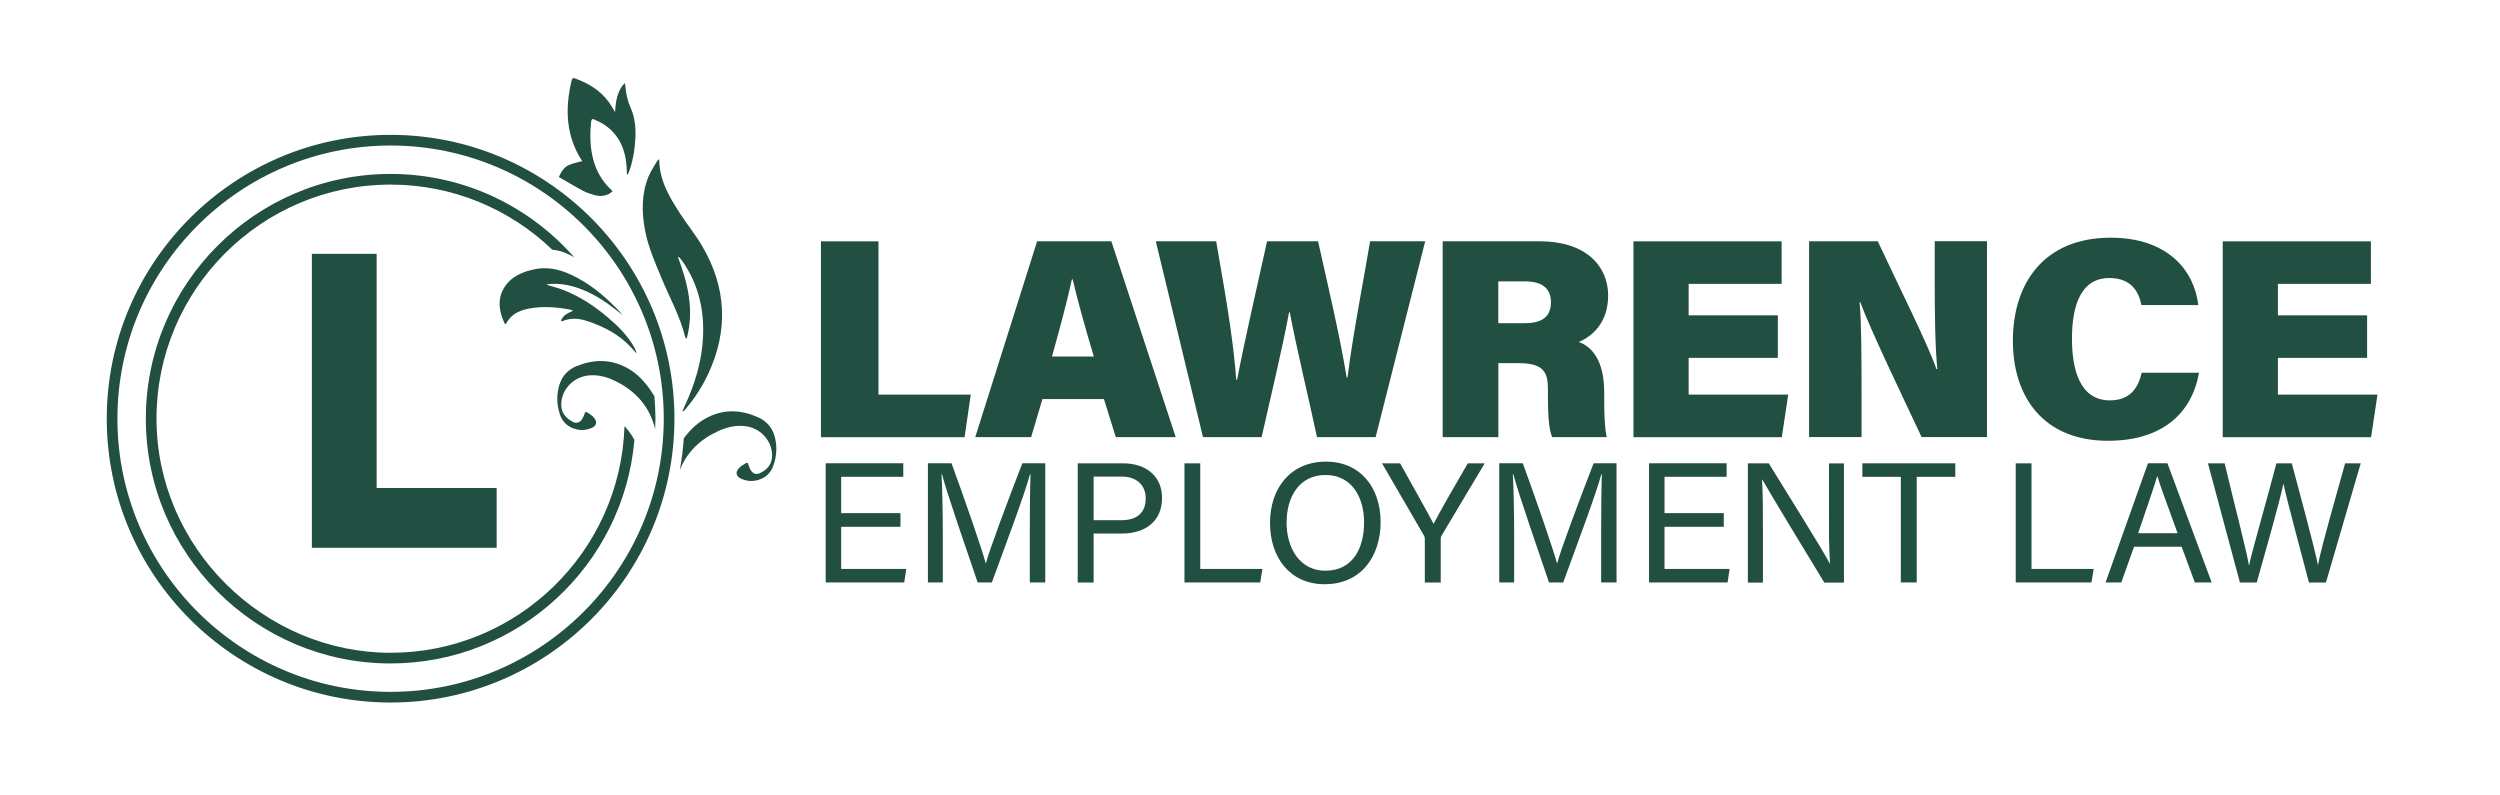
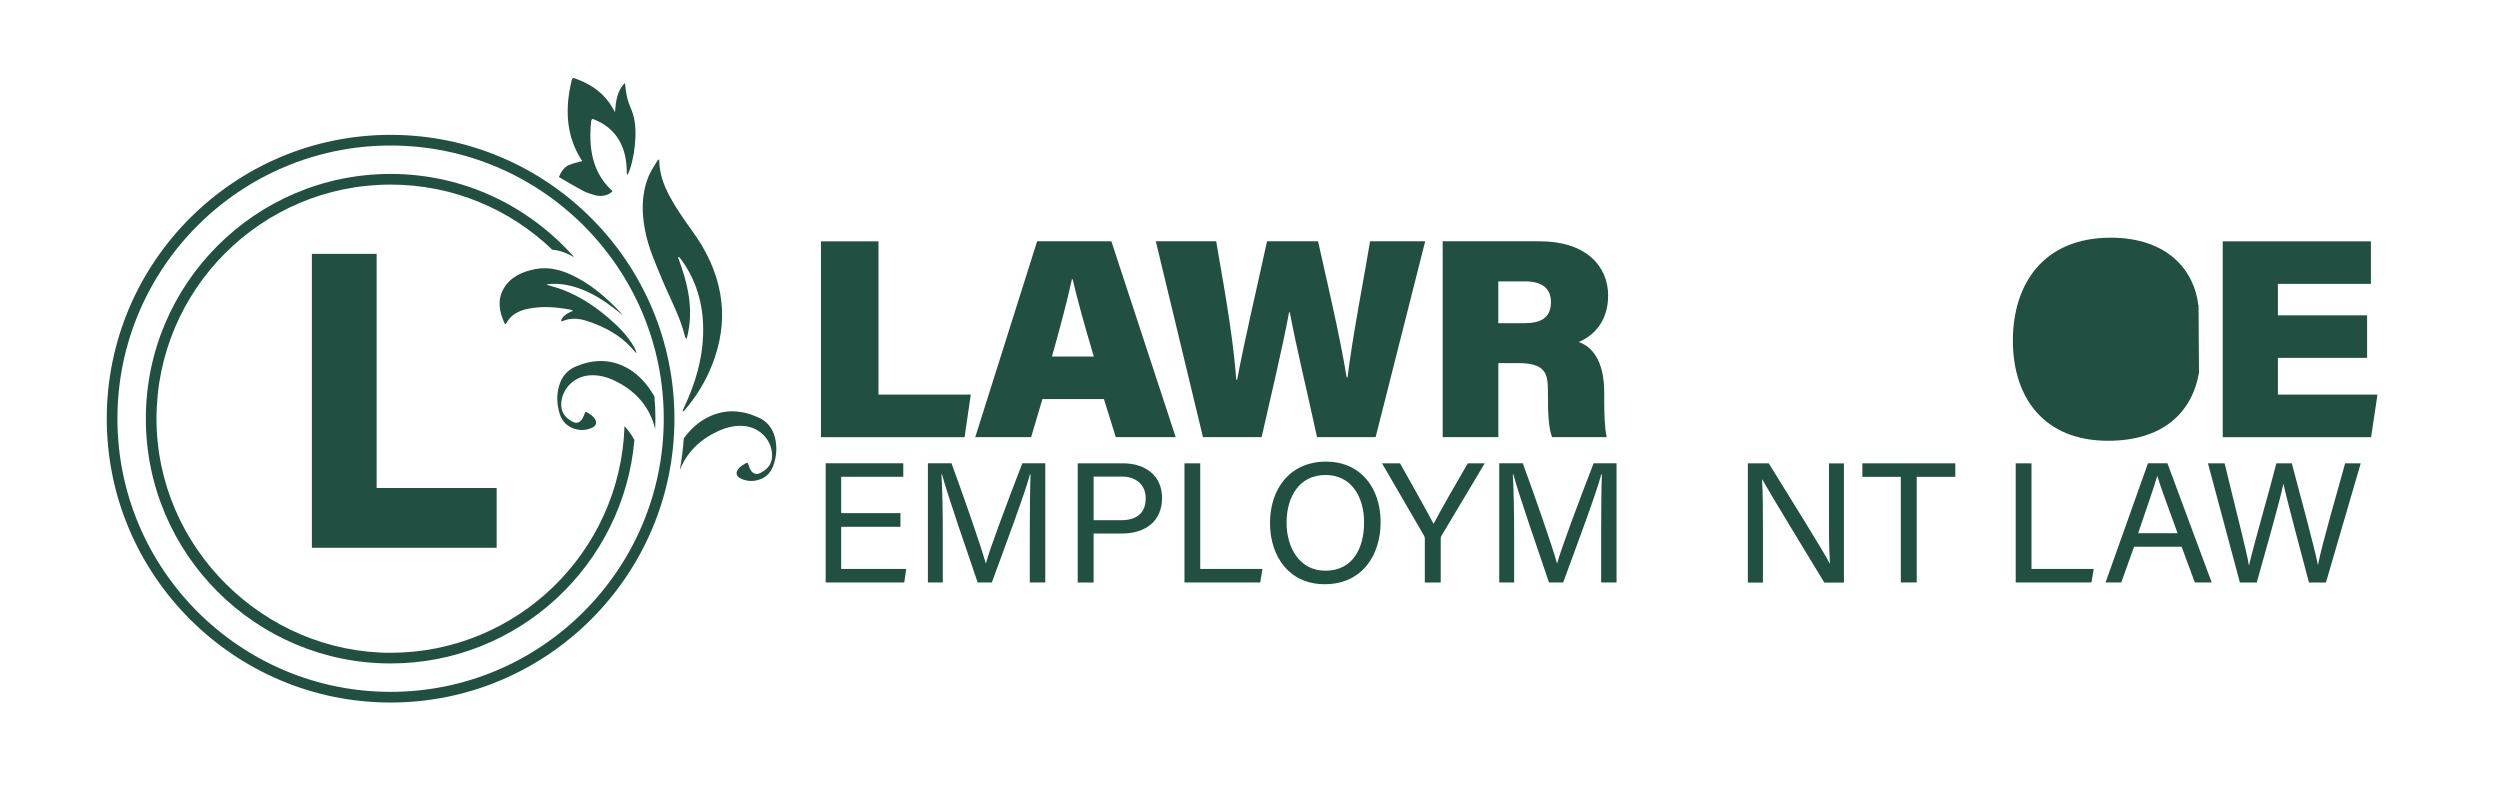
<svg xmlns="http://www.w3.org/2000/svg" version="1.1" viewBox="0 0 396 126">
  <defs>
    <style>
      .cls-1 {
        fill: #214f41;
      }
    </style>
  </defs>
  <g>
    <g id="Layer_1">
      <g>
        <path class="cls-1" d="M99.92,17.14c-.49-1.08-.78-2.28-.87-3.57,0-.12-.06-.23-.11-.41-1.13,1.2-1.42,2.79-1.51,4.6-.37-.59-.63-1.09-.94-1.52-1.49-2.05-3.42-3.1-5.47-3.84-.31-.11-.41.09-.49.42-1.1,4.59-.79,8.81,1.56,12.49.06.1.15.17.17.2-.8.23-1.52.34-2.19.65-.7.32-1.19,1.04-1.55,1.88,1.31.75,2.54,1.5,3.79,2.16.62.33,1.28.54,1.93.72.76.2,1.53.15,2.27-.23.17-.09.32-.24.53-.4-.19-.18-.31-.3-.42-.41-2.68-2.63-3.43-6.29-2.99-10.58.04-.39.18-.53.46-.39.45.22.91.4,1.34.66,2.41,1.47,3.79,3.89,3.85,7.53,0,.17.01.34.02.51.04.02.09.03.13.05.12-.29.26-.58.36-.88.52-1.61.79-3.29.86-5.01.06-1.63-.09-3.19-.73-4.62Z" />
        <path class="cls-1" d="M90.74,49.23c-.87.4-1.63.76-1.89,1.62.11.01.19.05.24.02,1.26-.55,2.6-.46,3.92-.02,2.73.9,5.18,2.21,7.06,4.29.25.27.45.57.79.83-.12-.3-.21-.62-.37-.91-1.03-1.85-2.55-3.38-4.22-4.79-2.13-1.81-4.46-3.35-7.15-4.38-.68-.26-1.4-.44-2.1-.66-.15-.05-.3-.08-.43-.2,2.27-.28,4.41.25,6.48,1.2,2.07.95,3.82,2.28,5.56,3.68-.14-.16-.26-.32-.41-.48-1.99-2.1-4.15-4.02-6.81-5.44-2.03-1.08-4.17-1.8-6.46-1.39-2.25.4-4.18,1.3-5.22,3.2-.96,1.75-.66,3.58.19,5.41.01.03.04.06.06.08.03.02.06.03.13.06.15-.24.29-.49.46-.72.77-1.03,1.95-1.51,3.27-1.76,2.16-.4,4.35-.23,6.55.19.07.01.13.05.34.13Z" />
        <path class="cls-1" d="M104.42,25.22c.01,3.37,1.63,6.02,3.32,8.63,1.12,1.73,2.43,3.33,3.47,5.1,3.86,6.56,4.2,13.33.98,20.25-.94,2.02-2.15,3.88-3.59,5.59-.08.1-.17.19-.25.28-.05.05-.11.08-.25.08.1-.23.18-.47.29-.69,1.68-3.59,2.83-7.31,2.98-11.3.16-4.27-.8-8.25-3.28-11.79-.14-.2-.31-.4-.47-.59-.03-.03-.1-.03-.24-.07,1.58,4.2,2.61,8.4,1.39,12.95-.15-.14-.22-.18-.23-.23-.79-3.28-2.45-6.23-3.73-9.32-1.02-2.47-2.11-4.91-2.62-7.55-.56-2.9-.6-5.78.52-8.56.36-.89.92-1.69,1.4-2.52.05-.08.15-.13.3-.25Z" />
        <path class="cls-1" d="M61.87,111.28c-24.79,0-44.96-20.17-44.96-44.96S37.08,21.36,61.87,21.36s44.96,20.17,44.96,44.96-20.17,44.96-44.96,44.96ZM61.87,23.05c-23.86,0-43.27,19.41-43.27,43.27s19.41,43.27,43.27,43.27,43.27-19.41,43.27-43.27-19.41-43.27-43.27-43.27Z" />
        <path class="cls-1" d="M122.74,69.25c-.37-1.45-1.26-2.52-2.62-3.13-2.63-1.19-5.29-1.36-7.95-.05-1.55.76-2.77,1.92-3.8,3.28-.02.03-.04.05-.06.08-.12,1.71-.33,3.39-.63,5.04,1.09-2.78,3.12-4.8,5.97-6.13,1.41-.66,2.88-1.04,4.46-.83,2.26.31,4,2.09,4.18,4.32.12,1.5-.59,2.47-1.88,3.1-.64.31-1.17.11-1.53-.51-.12-.21-.21-.43-.28-.66-.16-.53-.18-.56-.67-.27-.31.18-.63.39-.87.66-.62.66-.49,1.31.34,1.68,1.04.47,2.11.47,3.16.03.94-.39,1.56-1.11,1.91-2.04.55-1.49.66-3.02.27-4.57Z" />
        <path class="cls-1" d="M103.67,62.8c-.23-.39-.48-.77-.74-1.15-.98-1.4-2.16-2.6-3.68-3.41-2.61-1.4-5.28-1.33-7.95-.23-1.37.56-2.3,1.6-2.72,3.04-.45,1.53-.39,3.07.1,4.57.31.94.91,1.68,1.83,2.11,1.04.48,2.1.51,3.16.08.84-.34.99-.98.4-1.67-.23-.27-.54-.49-.85-.69-.48-.31-.5-.28-.68.24-.08.22-.18.45-.3.65-.38.62-.92.79-1.55.46-1.26-.67-1.94-1.66-1.77-3.16.26-2.22,2.06-3.94,4.33-4.17,1.58-.16,3.04.28,4.43.99,3.18,1.62,5.27,4.09,6.1,7.51.02-.55.04-1.1.04-1.65,0-1.19-.06-2.36-.16-3.52Z" />
        <path class="cls-1" d="M98.92,67.51c-.63,19.9-17,35.89-37.05,35.89s-37.08-16.63-37.08-37.08S41.42,29.24,61.87,29.24c9.93,0,18.96,3.93,25.62,10.32,1.19.08,2.31.53,3.38,1.15.04.02.07.05.11.07-7.11-8.1-17.52-13.23-29.11-13.23-21.38,0-38.77,17.39-38.77,38.77s17.39,38.77,38.77,38.77c20.24,0,36.9-15.59,38.62-35.4-.43-.8-.95-1.53-1.57-2.19Z" />
        <path class="cls-1" d="M49.4,40.21h10.26v37.09h19.01v9.47h-29.27v-46.56Z" />
        <g>
          <path class="cls-1" d="M130.04,38.23h9.11v24.28h14.62l-.98,6.74h-22.75v-31.02Z" />
          <path class="cls-1" d="M165.12,63.21l-1.79,6.03h-8.85l9.8-31.02h11.76l10.19,31.02h-9.49l-1.88-6.03h-9.73ZM173.26,56.47c-1.46-4.87-2.65-9.21-3.35-12.23h-.12c-.72,3.34-1.9,7.77-3.16,12.23h6.64Z" />
          <path class="cls-1" d="M190.55,69.24l-7.47-31.02h9.56c2.1,11.84,2.81,17.01,3.18,21.93h.14c1.28-6.73,3.16-14.67,4.74-21.93h8.08c1.39,6.27,3.45,14.9,4.53,21.56h.14c.77-6.43,2.8-16.78,3.57-21.56h8.73l-7.85,31.02h-9.29c-1.37-6.44-3.17-13.76-4.31-19.78h-.11c-1.08,5.86-3.01,13.79-4.35,19.78h-9.29Z" />
          <path class="cls-1" d="M237.34,57.52v11.72h-8.82v-31.02h15.37c7.3,0,10.84,3.91,10.84,8.59,0,4.28-2.5,6.47-4.66,7.36,1.95.68,4.04,2.75,4.04,8v1.29c0,1.93.06,4.43.4,5.78h-8.66c-.53-1.34-.66-3.58-.66-6.77v-.8c0-2.68-.64-4.15-4.65-4.15h-3.2ZM237.34,51.19h4.2c3.03,0,4.13-1.26,4.13-3.34s-1.31-3.28-4.09-3.28h-4.25v6.63Z" />
-           <path class="cls-1" d="M281.61,56.69h-14.13v5.82h15.77l-1.01,6.74h-23.5v-31.02h23.47v6.73h-14.73v4.99h14.13v6.74Z" />
-           <path class="cls-1" d="M286.56,69.24v-31.02h10.88c3.26,6.99,7.99,16.42,9.29,20.24h.15c-.35-3.22-.42-8.7-.42-13.65v-6.6h8.28v31.02h-10.36c-2.63-5.62-8.24-17.25-9.7-21.35h-.12c.29,2.92.31,8.92.31,14.38v6.97h-8.31Z" />
-           <path class="cls-1" d="M348.32,59.04c-1.14,6.49-5.89,10.78-14.41,10.78-10.16,0-15.07-6.86-15.07-15.86s4.85-16.31,15.5-16.31c9.11,0,13.26,5.3,13.87,10.67h-9.02c-.41-2.24-1.71-4.28-5.07-4.28-4.42,0-5.92,4.19-5.92,9.61,0,4.92,1.25,9.77,6.03,9.77,3.61,0,4.62-2.62,5.01-4.38h9.06Z" />
+           <path class="cls-1" d="M348.32,59.04c-1.14,6.49-5.89,10.78-14.41,10.78-10.16,0-15.07-6.86-15.07-15.86s4.85-16.31,15.5-16.31c9.11,0,13.26,5.3,13.87,10.67h-9.02h9.06Z" />
          <path class="cls-1" d="M374.95,56.69h-14.13v5.82h15.77l-1.01,6.74h-23.5v-31.02h23.47v6.73h-14.73v4.99h14.13v6.74Z" />
        </g>
        <g>
          <path class="cls-1" d="M142.63,83.44h-9.39v6.68h10.31l-.32,2.14h-12.44v-18.88h12.29v2.14h-9.84v5.76h9.39v2.15Z" />
          <path class="cls-1" d="M163.12,84.22c0-3.51.04-7.07.12-9.06h-.1c-.81,3.06-3.86,11.16-6.03,17.1h-2.25c-1.64-4.83-4.8-13.92-5.65-17.14h-.08c.14,2.18.21,6.37.21,9.61v7.53h-2.36v-18.88h3.74c2.14,5.86,4.76,13.42,5.41,15.82h.05c.44-1.82,3.54-10.11,5.76-15.82h3.63v18.88h-2.45v-8.05Z" />
          <path class="cls-1" d="M170.71,73.39h7.17c3.67,0,6.19,2.05,6.19,5.49,0,3.68-2.65,5.63-6.34,5.63h-4.5v7.76h-2.52v-18.88ZM173.23,82.4h4.37c2.59,0,3.88-1.26,3.88-3.46s-1.57-3.45-3.78-3.45h-4.47v6.91Z" />
          <path class="cls-1" d="M187.62,73.39h2.5v16.73h9.85l-.35,2.14h-12v-18.88Z" />
          <path class="cls-1" d="M218.69,82.72c0,5.19-2.91,9.82-8.86,9.82-5.56,0-8.66-4.3-8.66-9.71s3.17-9.71,8.88-9.71c5.32,0,8.64,3.99,8.64,9.6ZM203.79,82.74c0,4.08,2.09,7.66,6.15,7.66,4.38,0,6.13-3.61,6.13-7.65s-1.98-7.51-6.12-7.51-6.15,3.47-6.15,7.49Z" />
          <path class="cls-1" d="M225.69,92.27v-6.93c0-.18-.04-.37-.13-.5l-6.65-11.45h2.86c1.72,3.07,4.45,7.93,5.31,9.59.82-1.63,3.63-6.54,5.42-9.59h2.68l-6.86,11.49c-.07.12-.11.22-.11.49v6.9h-2.52Z" />
          <path class="cls-1" d="M253.62,84.22c0-3.51.04-7.07.12-9.06h-.1c-.81,3.06-3.86,11.16-6.03,17.1h-2.25c-1.63-4.83-4.8-13.92-5.65-17.14h-.08c.14,2.18.21,6.37.21,9.61v7.53h-2.36v-18.88h3.73c2.14,5.86,4.76,13.42,5.41,15.82h.05c.44-1.82,3.54-10.11,5.76-15.82h3.63v18.88h-2.44v-8.05Z" />
-           <path class="cls-1" d="M273.05,83.44h-9.39v6.68h10.31l-.32,2.14h-12.44v-18.88h12.29v2.14h-9.84v5.76h9.39v2.15Z" />
          <path class="cls-1" d="M276.86,92.27v-18.88h3.31c2.71,4.41,8.6,13.8,9.66,15.86h.04c-.18-2.42-.16-5.4-.16-8.48v-7.37h2.37v18.88h-3.11c-2.49-4.1-8.64-14.2-9.82-16.32h-.04c.14,2.15.14,5.35.14,8.76v7.56h-2.38Z" />
          <path class="cls-1" d="M301.1,75.53h-6.1v-2.14h14.72v2.14h-6.11v16.73h-2.52v-16.73Z" />
          <path class="cls-1" d="M319.29,73.39h2.5v16.73h9.85l-.35,2.14h-12v-18.88Z" />
          <path class="cls-1" d="M338.04,86.6l-2.03,5.66h-2.49l6.72-18.88h3.08l7.01,18.88h-2.67l-2.09-5.66h-7.53ZM344.93,84.46c-1.8-4.96-2.79-7.6-3.2-9.04h-.03c-.46,1.6-1.57,4.79-3.02,9.04h6.24Z" />
          <path class="cls-1" d="M354.8,92.27l-5.06-18.88h2.64c1.47,6.18,3.51,13.99,3.85,16.15h.03c.5-2.44,3.09-11.33,4.32-16.15h2.44c1.13,4.22,3.71,13.8,4.13,16.06h.03c.61-3.26,3.24-12.18,4.29-16.06h2.47l-5.51,18.88h-2.69c-1.14-4.34-3.57-13.34-4.03-15.61h-.03c-.57,2.82-3,11.27-4.21,15.61h-2.67Z" />
        </g>
      </g>
    </g>
  </g>
</svg>